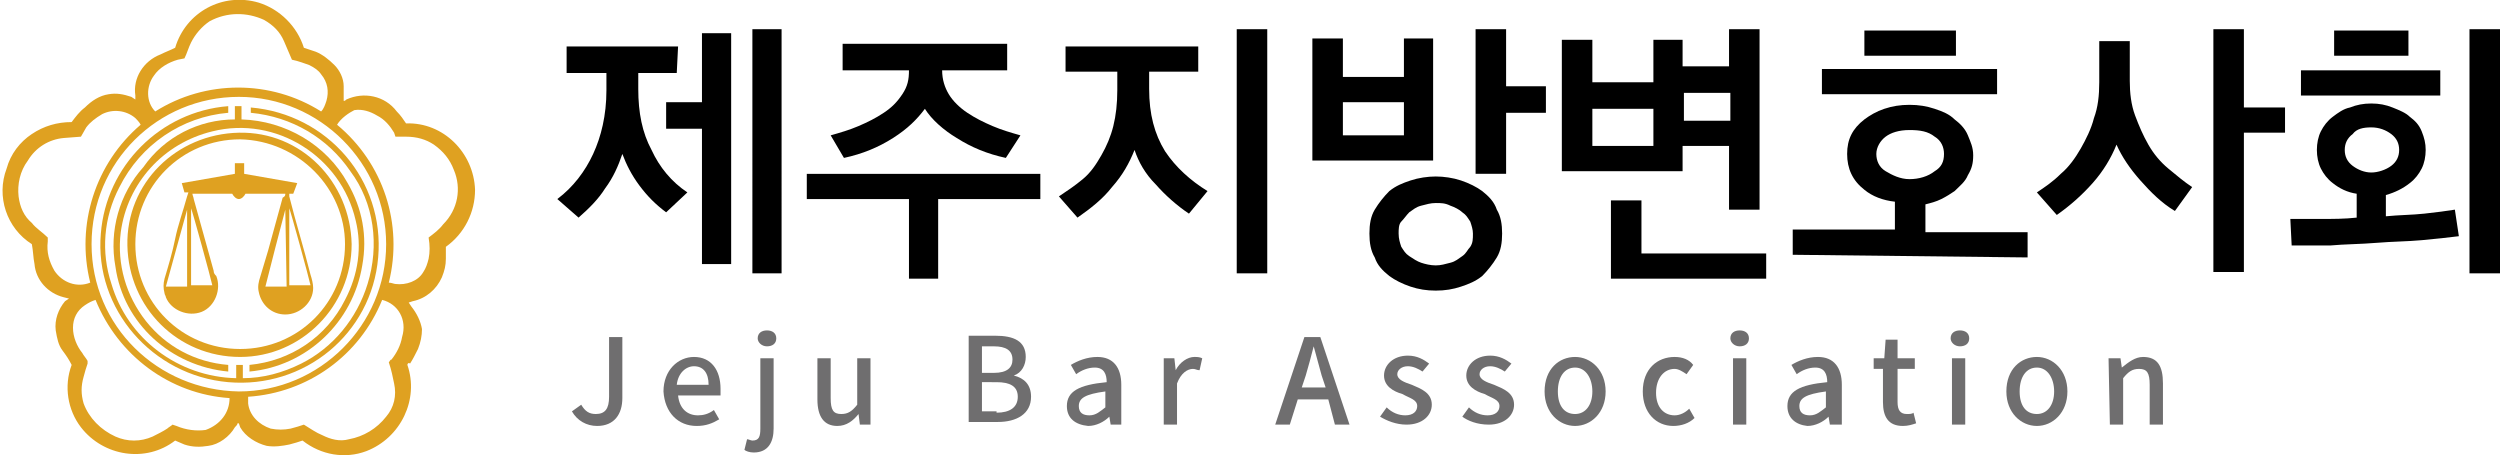
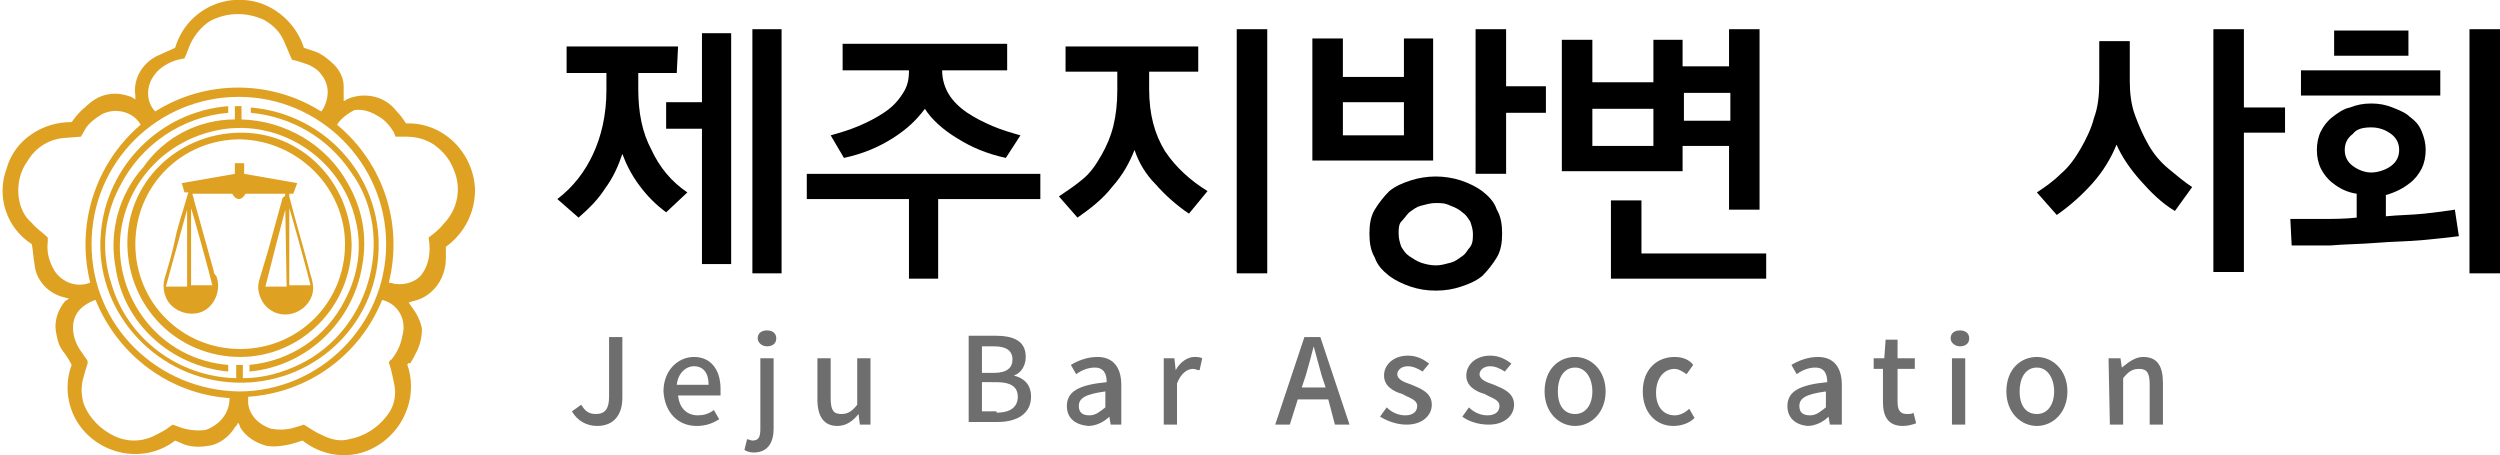
<svg xmlns="http://www.w3.org/2000/svg" version="1.1" id="Layer_1" x="0px" y="0px" viewBox="0 0 188.4 34.3" style="enable-background:new 0 0 188.4 34.3;" xml:space="preserve">
  <style type="text/css">
	.st0{fill:#DFA121;}
	.st1{fill:#6F6E6F;}
</style>
  <path class="st0" d="M30.7,27.5c0.9,2.6-0.5,5.5-3.1,6.5c-1.6,0.6-3.4,0.3-4.8-0.8c-0.3,0.1-0.6,0.2-1,0.3c-0.5,0.1-1.1,0.2-1.7,0.1  c-0.8-0.2-1.6-0.7-2-1.4L18,31.9h-0.1c0,0.1-0.1,0.2-0.2,0.3c-0.4,0.7-1.2,1.3-2,1.4c-0.6,0.1-1.2,0.1-1.8-0.1l-0.7-0.3  c-2.2,1.7-5.4,1.2-7.1-1c-1-1.3-1.3-3.1-0.7-4.7c-0.2-0.4-0.4-0.7-0.7-1.1c-0.3-0.4-0.4-0.9-0.5-1.5c-0.1-0.8,0.2-1.6,0.7-2.2  l0.3-0.2l-0.4-0.1c-1.2-0.3-2.1-1.3-2.2-2.5c-0.1-0.5-0.1-1-0.2-1.5c-1.9-1.2-2.7-3.6-1.9-5.7c0.3-1.1,1-2,1.9-2.6  c0.9-0.6,1.9-0.9,3-0.9c0.3-0.4,0.6-0.8,1-1.1c0.5-0.5,1.1-0.9,1.8-1c0.6-0.1,1.1,0,1.7,0.2l0.3,0.2V7.2c-0.2-1.3,0.6-2.6,1.9-3.1  c0.4-0.2,0.7-0.3,1.1-0.5c0.8-2.7,3.6-4.2,6.3-3.4c1.6,0.5,2.9,1.8,3.4,3.4c0.3,0.1,0.6,0.2,0.9,0.3c0.5,0.2,1,0.6,1.4,1  s0.7,1,0.7,1.6v1.1c0.1,0,0.1,0,0.2-0.1c1.3-0.6,2.9-0.3,3.8,0.9c0.3,0.3,0.5,0.6,0.7,0.9c2.8-0.1,5.1,2.2,5.2,5  c0,1.7-0.8,3.3-2.2,4.3v0.9c0,0.5-0.1,0.9-0.3,1.4c-0.4,0.9-1.2,1.6-2.2,1.8l-0.3,0.1l0.2,0.3c0.4,0.5,0.7,1.1,0.8,1.7  c0,0.5-0.1,1-0.3,1.5c-0.2,0.4-0.4,0.8-0.6,1.1C30.8,27.3,30.7,27.4,30.7,27.5z M18,29.5c6.1,0,11.1-5,11.1-11.1S24.1,7.3,18,7.3  S6.9,12.2,6.9,18.4S11.9,29.4,18,29.5L18,29.5z M3.6,17.9v0.3c-0.1,0.8,0.1,1.5,0.5,2.2c0.6,0.9,1.7,1.3,2.7,0.9  c-1.1-4.4,0.4-9,3.8-11.9c-0.1-0.2-0.3-0.4-0.4-0.5C9.5,8.3,8.5,8.2,7.7,8.6c-0.5,0.3-0.9,0.6-1.2,1c-0.1,0.2-0.3,0.5-0.4,0.7  l-1.3,0.1c-1.1,0.1-2.1,0.7-2.7,1.7c-0.6,0.8-0.8,1.8-0.7,2.7c0.1,0.8,0.4,1.5,1,2C2.7,17.2,3.2,17.5,3.6,17.9z M28.8,22.6  c-1.7,4.2-5.6,7-10.1,7.3v0.5c0.1,0.9,0.8,1.6,1.7,1.9c0.5,0.1,1,0.1,1.5,0c0.4-0.1,0.7-0.2,1-0.3c0.5,0.3,0.9,0.6,1.4,0.8  c0.6,0.3,1.3,0.5,2,0.3c1.1-0.2,2.1-0.8,2.8-1.7c0.6-0.7,0.8-1.6,0.6-2.5c-0.1-0.5-0.2-1-0.4-1.6c0.1-0.1,0.1-0.2,0.2-0.2  c0.4-0.5,0.7-1.1,0.8-1.7C30.7,24.1,30,22.9,28.8,22.6z M22,4.5c-0.2-0.5-0.4-0.9-0.6-1.4c-0.3-0.7-0.8-1.2-1.5-1.6  c-1.3-0.6-2.8-0.6-4.1,0.1c-0.6,0.4-1.1,1-1.4,1.6c-0.2,0.4-0.3,0.8-0.5,1.2l-0.5,0.1c-0.7,0.2-1.4,0.6-1.8,1.2  c-0.6,0.8-0.6,2,0.1,2.7c3.8-2.4,8.7-2.4,12.5,0c0.2-0.2,0.3-0.5,0.4-0.8c0.2-0.7,0.1-1.4-0.4-2c-0.2-0.3-0.5-0.5-0.9-0.7  C23,4.8,22.5,4.6,22,4.5z M25.4,9.4c3.5,2.9,5,7.5,3.9,11.9c0.2,0,0.4,0.1,0.5,0.1c0.8,0.1,1.7-0.2,2.1-0.9c0.2-0.3,0.3-0.6,0.4-1  c0.1-0.5,0.1-1,0-1.6c0.4-0.3,0.8-0.6,1.1-1c1.1-1.1,1.4-2.7,0.8-4.1c-0.3-0.8-0.8-1.4-1.5-1.9c-0.6-0.4-1.3-0.6-2.1-0.6h-0.8  L29.7,10c-0.3-0.5-0.7-1-1.3-1.3c-0.5-0.3-1.1-0.5-1.7-0.4C26.3,8.5,25.7,8.9,25.4,9.4z M17.3,30c-4.5-0.3-8.4-3.2-10.1-7.4  c-0.3,0.1-0.5,0.2-0.8,0.4c-0.6,0.4-0.9,1-0.9,1.7s0.3,1.4,0.7,1.9c0.1,0.2,0.3,0.4,0.4,0.6v0.2c-0.1,0.3-0.2,0.6-0.3,1  c-0.2,0.7-0.2,1.3,0,2c0.4,1.1,1.3,2,2.4,2.5c0.9,0.4,1.9,0.4,2.8,0c0.4-0.2,0.8-0.4,1.1-0.6c0.1-0.1,0.3-0.2,0.4-0.3l0.3,0.1  c0.7,0.3,1.5,0.4,2.2,0.3C16.6,32,17.3,31.1,17.3,30z" />
  <path class="st0" d="M17.8,28.5v-1h0.5v1c1.5,0,3-0.4,4.4-1.1c2.4-1.2,4.2-3.4,5-6c0.9-2.9,0.5-6.1-1.3-8.5  c-1.7-2.5-4.4-4.1-7.5-4.4V8.1c5.8,0.5,10.1,5.5,9.6,11.3s-5.6,9.9-11.3,9.4S7.1,23.3,7.6,17.6C8,12.5,12.1,8.4,17.2,8v0.5  c-3.5,0.3-6.6,2.4-8.2,5.6c-1.2,2.3-1.4,4.9-0.6,7.3C9.6,25.5,13.4,28.4,17.8,28.5z" />
  <path class="st0" d="M17.7,9V8h0.5v1c3.3,0.1,6.4,1.9,8,4.8c1.1,1.9,1.5,4,1.1,6.2c-0.7,4.3-4.2,7.6-8.5,8v-0.5  c3.1-0.3,5.8-2.1,7.2-4.9c1-1.9,1.3-4,0.8-6c-1.1-4.8-6-7.9-10.8-6.7c-3.7,0.9-6.4,3.9-6.9,7.6c-0.3,2.4,0.4,4.8,1.9,6.7  c1.5,1.9,3.7,3.1,6.2,3.3V28c-4.3-0.4-7.9-3.6-8.5-7.9c-0.5-2.7,0.3-5.5,2.1-7.5C12.4,10.3,15,9,17.7,9z" />
  <path class="st0" d="M18.1,26.9c-4.7,0-8.4-3.7-8.5-8.4s3.7-8.4,8.4-8.5s8.4,3.7,8.5,8.4l0,0C26.5,23.1,22.7,26.9,18.1,26.9z   M18.1,10.5c-4.4,0-7.9,3.5-7.9,7.9s3.5,7.9,7.9,7.9s7.9-3.5,7.9-7.9C26,14.2,22.5,10.6,18.1,10.5L18.1,10.5z" />
  <path class="st0" d="M21.5,14.6h-3C18.4,14.8,18.2,15,18,15s-0.4-0.2-0.5-0.4h-3c0,0.1,0.1,0.3,0.1,0.4c0.5,1.8,1,3.6,1.5,5.4  c0,0.2,0.1,0.3,0.2,0.4c0.4,1-0.1,2.3-1.1,2.7s-2.3-0.1-2.7-1.1c0-0.1-0.1-0.2-0.1-0.3c-0.1-0.4-0.1-0.7,0-1.1c0.3-1,0.6-2,0.8-3  s0.6-2.1,0.9-3.2l0.1-0.3h-0.3l-0.2-0.7l4-0.7v-0.8h0.7v0.8l4,0.7l-0.3,0.8h-0.3v0.2c0.5,2,1.1,3.9,1.6,5.9c0.1,0.3,0.2,0.7,0.2,1  c0,1.1-1,2-2.1,2c-1,0-1.8-0.7-2-1.7c-0.1-0.4,0-0.8,0.1-1.1c0.2-0.7,0.4-1.3,0.6-2l1.1-4C21.5,14.8,21.5,14.7,21.5,14.6z   M23.4,21.5c-0.1-0.5-1.5-5.6-1.6-5.8v5.8H23.4z M16,21.5c-0.1-0.5-1.5-5.6-1.6-5.8v5.8H16z M14.1,15.8L14.1,15.8l-1.6,5.8h1.6V15.8  z M21.5,15.8L21.5,15.8c-0.5,1.9-1,3.8-1.5,5.8h1.6L21.5,15.8z" />
  <g>
    <path d="M51,5.5h-2.9v1.2c0,1.8,0.3,3.3,1,4.6c0.6,1.3,1.5,2.4,2.7,3.2L50.2,16c-0.8-0.6-1.4-1.2-2-2c-0.6-0.8-1-1.6-1.3-2.4   c-0.3,0.9-0.7,1.8-1.3,2.6c-0.5,0.8-1.2,1.5-2,2.2l-1.6-1.4c1.2-0.9,2.1-2.1,2.7-3.4s1-2.9,1-4.8V5.5h-3v-2h8.4L51,5.5L51,5.5z    M55.1,19.9h-2.2V9.7h-2.7v-2h2.7V2.5h2.2V19.9z M58.9,20.6h-2.2V2.2h2.2V20.6z" />
    <path d="M68.5,21v-6h-7.7v-1.9h17.6V15h-7.7v6H68.5L68.5,21z M69.7,8.2c-0.6,0.8-1.3,1.5-2.4,2.2s-2.3,1.2-3.7,1.5l-1-1.7   c0.7-0.2,1.4-0.4,2.1-0.7c0.7-0.3,1.3-0.6,1.9-1c0.6-0.4,1-0.8,1.4-1.4s0.5-1.1,0.5-1.8v0h-5v-2h12.4v2H71v0c0,0.7,0.2,1.3,0.5,1.8   s0.8,1,1.4,1.4c0.6,0.4,1.2,0.7,1.9,1c0.7,0.3,1.4,0.5,2.1,0.7l-1.1,1.7c-1.4-0.3-2.6-0.8-3.7-1.5C71.1,9.8,70.2,9,69.7,8.2   L69.7,8.2z" />
    <path d="M90.4,5.4h-3.8v1.3c0,1.9,0.4,3.4,1.2,4.7c0.8,1.2,1.9,2.2,3.2,3l-1.4,1.7c-0.9-0.6-1.8-1.4-2.5-2.2   c-0.8-0.8-1.3-1.7-1.6-2.6c-0.4,1-0.9,1.9-1.7,2.8c-0.7,0.9-1.6,1.6-2.6,2.3l-1.4-1.6c0.6-0.4,1.2-0.8,1.8-1.3s1-1.1,1.4-1.8   c0.4-0.7,0.7-1.4,0.9-2.2s0.3-1.7,0.3-2.7V5.4h-3.9V3.5h10V5.4L90.4,5.4z M93.2,2.2h2.3v18.4h-2.3C93.2,20.6,93.2,2.2,93.2,2.2z" />
    <path d="M98.9,12.1V2.9h2.3v2.9h4.6V2.9h2.2v9.2H98.9L98.9,12.1z M105.8,10.2V7.7h-4.6v2.5H105.8z M108.2,13.3   c0.6,0,1.3,0.1,1.9,0.3c0.6,0.2,1.2,0.5,1.6,0.8c0.5,0.4,0.9,0.8,1.1,1.4c0.3,0.5,0.4,1.1,0.4,1.8s-0.1,1.3-0.4,1.8s-0.7,1-1.1,1.4   c-0.5,0.4-1,0.6-1.6,0.8s-1.2,0.3-1.9,0.3s-1.3-0.1-1.9-0.3c-0.6-0.2-1.2-0.5-1.6-0.8c-0.5-0.4-0.9-0.8-1.1-1.4   c-0.3-0.5-0.4-1.1-0.4-1.8s0.1-1.3,0.4-1.8c0.3-0.5,0.7-1,1.1-1.4c0.5-0.4,1-0.6,1.6-0.8S107.6,13.3,108.2,13.3z M108.2,15.3   c-0.4,0-0.7,0.1-1.1,0.2s-0.6,0.3-0.9,0.5c-0.2,0.2-0.4,0.5-0.6,0.7s-0.2,0.6-0.2,0.9c0,0.4,0.1,0.7,0.2,1c0.2,0.3,0.3,0.5,0.6,0.7   s0.6,0.4,0.9,0.5c0.3,0.1,0.7,0.2,1.1,0.2s0.7-0.1,1.1-0.2s0.6-0.3,0.9-0.5s0.4-0.5,0.6-0.7c0.2-0.3,0.2-0.6,0.2-1   c0-0.3-0.1-0.6-0.2-0.9c-0.2-0.3-0.3-0.5-0.6-0.7c-0.2-0.2-0.6-0.4-0.9-0.5C108.9,15.3,108.6,15.3,108.2,15.3z M116.5,8.5h-3v4.6   h-2.3V2.2h2.3v4.3h3V8.5L116.5,8.5z" />
    <path d="M117.7,12.9V3h2.3v3.2h4.6V3h2.2v2h3.5V2.2h2.3v13.6h-2.3V11h-3.5v1.9H117.7L117.7,12.9z M124.6,11V8.2H120V11H124.6z    M133.1,21h-11.7v-5.9h2.3v4h9.4V21z M130.4,7h-3.5v2.1h3.5C130.4,9.1,130.4,7,130.4,7z" />
-     <path d="M135.1,19.2v-1.9h7.7v-2.1c-0.9-0.1-1.7-0.4-2.3-0.9c-0.9-0.7-1.3-1.6-1.3-2.7s0.4-1.9,1.3-2.6c0.4-0.3,0.9-0.6,1.5-0.8   c0.6-0.2,1.2-0.3,1.9-0.3s1.3,0.1,1.9,0.3s1.1,0.4,1.5,0.8c0.4,0.3,0.8,0.7,1,1.2s0.4,0.9,0.4,1.5s-0.1,1-0.4,1.5   c-0.2,0.5-0.6,0.8-1,1.2c-0.3,0.2-0.6,0.4-1,0.6s-0.8,0.3-1.2,0.4v2.1h7.7v1.9L135.1,19.2L135.1,19.2z M137.3,7.2V5.2h13.2v1.9   H137.3z M140.5,4.2V2.3h6.9v1.9H140.5z M146.5,11.6c0-0.5-0.2-1-0.7-1.3c-0.5-0.4-1.1-0.5-1.9-0.5s-1.4,0.2-1.8,0.5   s-0.7,0.8-0.7,1.3s0.2,1,0.7,1.3s1.1,0.6,1.8,0.6s1.4-0.2,1.9-0.6C146.3,12.6,146.5,12.2,146.5,11.6z" />
    <path d="M163.9,15.9c-1-0.6-1.8-1.4-2.6-2.3s-1.4-1.8-1.8-2.7c-0.4,1-1,2-1.8,2.9c-0.8,0.9-1.7,1.7-2.7,2.4l-1.5-1.7   c0.6-0.4,1.2-0.8,1.8-1.4c0.6-0.5,1.1-1.2,1.5-1.9s0.8-1.5,1-2.3c0.3-0.8,0.4-1.7,0.4-2.7l0-3.1h2.3v3c0,0.9,0.1,1.8,0.4,2.6   s0.6,1.5,1,2.2c0.4,0.7,0.9,1.3,1.5,1.8c0.6,0.5,1.2,1,1.8,1.4L163.9,15.9L163.9,15.9z M169.1,2.2v5.9h3.1v1.9h-3.1v10.5h-2.3V2.2   C166.8,2.2,169.1,2.2,169.1,2.2z" />
    <path d="M185.3,17.8c-0.8,0.1-1.7,0.2-2.8,0.3c-1.1,0.1-2.2,0.1-3.4,0.2c-1.2,0.1-2.4,0.1-3.5,0.2c-1.1,0-2.1,0-2.9,0l-0.1-2   c0.6,0,1.4,0,2.3,0c0.9,0,1.8,0,2.7-0.1v-1.8c-0.7-0.1-1.3-0.4-1.8-0.8c-0.4-0.3-0.7-0.7-0.9-1.1s-0.3-0.9-0.3-1.4   c0-0.5,0.1-1,0.3-1.4c0.2-0.4,0.5-0.8,0.9-1.1c0.4-0.3,0.8-0.6,1.3-0.7c0.5-0.2,1-0.3,1.6-0.3s1.1,0.1,1.6,0.3   c0.5,0.2,1,0.4,1.3,0.7c0.4,0.3,0.7,0.6,0.9,1.1s0.3,0.9,0.3,1.4c0,0.5-0.1,1-0.3,1.4c-0.2,0.4-0.5,0.8-0.9,1.1   c-0.5,0.4-1.1,0.7-1.8,0.9v1.6c1-0.1,2-0.1,2.9-0.2s1.7-0.2,2.3-0.3L185.3,17.8L185.3,17.8z M173.4,7.1V5.3h10.5v1.9H173.4z    M175.9,4.2V2.3h5.6v1.9H175.9z M180.8,11.3c0-0.5-0.2-0.9-0.6-1.2s-0.9-0.5-1.5-0.5s-1.1,0.1-1.4,0.5c-0.4,0.3-0.6,0.7-0.6,1.2   c0,0.5,0.2,0.9,0.6,1.2c0.4,0.3,0.9,0.5,1.4,0.5s1.1-0.2,1.5-0.5C180.6,12.2,180.8,11.8,180.8,11.3z M186.1,2.2h2.3v18.4h-2.3   C186.1,20.6,186.1,2.2,186.1,2.2z" />
  </g>
  <g>
    <path class="st1" d="M43.1,31l0.7-0.5c0.3,0.5,0.6,0.7,1.1,0.7c0.7,0,1-0.4,1-1.3v-4.5h1v4.6c0,1.2-0.6,2.1-1.9,2.1   C44.2,32.1,43.5,31.7,43.1,31L43.1,31z" />
    <path class="st1" d="M50,29.5c0-1.6,1.1-2.6,2.3-2.6c1.3,0,2,1,2,2.4c0,0.2,0,0.4,0,0.5h-3.2c0.1,1,0.7,1.5,1.5,1.5   c0.4,0,0.8-0.1,1.2-0.4l0.4,0.7c-0.5,0.3-1,0.5-1.7,0.5C51.1,32.1,50.1,31.1,50,29.5L50,29.5z M53.4,29c0-0.9-0.4-1.4-1.1-1.4   c-0.6,0-1.2,0.5-1.3,1.4H53.4z" />
    <path class="st1" d="M56.1,33.9l0.2-0.8c0.1,0,0.3,0.1,0.4,0.1c0.5,0,0.6-0.3,0.6-0.9V27h1v5.3c0,1-0.4,1.8-1.5,1.8   C56.5,34.1,56.2,34,56.1,33.9z M57.1,25.5c0-0.4,0.3-0.6,0.7-0.6s0.7,0.2,0.7,0.6s-0.3,0.6-0.7,0.6S57.1,25.8,57.1,25.5z" />
    <path class="st1" d="M61.6,30.1V27h1v3c0,0.9,0.2,1.2,0.8,1.2c0.5,0,0.8-0.2,1.2-0.7V27h1v5h-0.8l-0.1-0.8h0   c-0.4,0.5-0.9,0.9-1.6,0.9C62.1,32.1,61.6,31.4,61.6,30.1L61.6,30.1z" />
    <path class="st1" d="M73,25.3H75c1.4,0,2.3,0.4,2.3,1.6c0,0.6-0.3,1.2-0.9,1.4v0c0.8,0.2,1.3,0.7,1.3,1.6c0,1.3-1.1,1.9-2.5,1.9H73   V25.3L73,25.3z M74.9,28.1c1,0,1.4-0.4,1.4-1c0-0.7-0.5-1-1.4-1H74v2H74.9z M75.1,31.1c1,0,1.6-0.4,1.6-1.2c0-0.8-0.6-1.1-1.6-1.1   H74v2.2H75.1z" />
    <path class="st1" d="M80.4,30.6c0-1.1,0.9-1.6,3-1.8c0-0.6-0.2-1.1-0.9-1.1c-0.5,0-1,0.2-1.4,0.5l-0.4-0.7c0.5-0.3,1.2-0.6,2-0.6   c1.2,0,1.8,0.8,1.8,2.1v3h-0.8l-0.1-0.6h0c-0.4,0.4-1,0.7-1.6,0.7C81,32,80.4,31.5,80.4,30.6L80.4,30.6z M83.3,30.7v-1.2   c-1.5,0.2-2,0.5-2,1.1c0,0.5,0.3,0.7,0.8,0.7S82.9,31,83.3,30.7L83.3,30.7z" />
    <path class="st1" d="M87.7,27h0.8l0.1,0.9h0c0.3-0.6,0.9-1,1.4-1c0.2,0,0.4,0,0.6,0.1l-0.2,0.9c-0.2,0-0.3-0.1-0.5-0.1   c-0.4,0-0.9,0.3-1.2,1.1v3.1h-1L87.7,27L87.7,27z" />
    <path class="st1" d="M100.1,30.1h-2.3l-0.6,1.9h-1.1l2.2-6.6h1.2l2.2,6.6h-1.1L100.1,30.1L100.1,30.1z M99.9,29.2l-0.3-0.9   c-0.2-0.7-0.4-1.5-0.6-2.2h0c-0.2,0.8-0.4,1.5-0.6,2.2l-0.3,0.9C98.1,29.2,99.9,29.2,99.9,29.2z" />
    <path class="st1" d="M104,31.4l0.5-0.7c0.4,0.4,0.9,0.6,1.4,0.6c0.6,0,0.9-0.3,0.9-0.7c0-0.5-0.6-0.6-1.1-0.9   c-0.7-0.2-1.4-0.6-1.4-1.4s0.7-1.5,1.8-1.5c0.7,0,1.2,0.3,1.6,0.6l-0.5,0.6c-0.3-0.2-0.7-0.4-1.1-0.4c-0.5,0-0.8,0.3-0.8,0.6   c0,0.4,0.5,0.6,1.1,0.8c0.7,0.3,1.5,0.6,1.5,1.5c0,0.8-0.7,1.5-1.9,1.5C105.2,32,104.5,31.7,104,31.4L104,31.4z" />
    <path class="st1" d="M110.2,31.4l0.5-0.7c0.4,0.4,0.9,0.6,1.4,0.6c0.6,0,0.9-0.3,0.9-0.7c0-0.5-0.6-0.6-1.1-0.9   c-0.7-0.2-1.4-0.6-1.4-1.4s0.7-1.5,1.8-1.5c0.7,0,1.2,0.3,1.6,0.6l-0.5,0.6c-0.3-0.2-0.7-0.4-1.1-0.4c-0.5,0-0.8,0.3-0.8,0.6   c0,0.4,0.5,0.6,1.1,0.8c0.7,0.3,1.5,0.6,1.5,1.5c0,0.8-0.7,1.5-1.9,1.5C111.3,32,110.6,31.7,110.2,31.4L110.2,31.4z" />
    <path class="st1" d="M116.4,29.5c0-1.7,1.1-2.6,2.3-2.6s2.3,1,2.3,2.6s-1.1,2.6-2.3,2.6S116.4,31.1,116.4,29.5z M120,29.5   c0-1-0.5-1.8-1.3-1.8s-1.3,0.7-1.3,1.8s0.5,1.7,1.3,1.7S120,30.5,120,29.5z" />
    <path class="st1" d="M123.8,29.5c0-1.7,1.1-2.6,2.4-2.6c0.6,0,1.1,0.2,1.4,0.6l-0.5,0.7c-0.3-0.2-0.6-0.4-0.9-0.4   c-0.8,0-1.4,0.7-1.4,1.8s0.6,1.7,1.4,1.7c0.4,0,0.8-0.2,1.1-0.5l0.4,0.7c-0.4,0.4-1,0.6-1.6,0.6C124.8,32.1,123.8,31.1,123.8,29.5   L123.8,29.5z" />
-     <path class="st1" d="M130.4,25.5c0-0.4,0.3-0.6,0.7-0.6s0.7,0.2,0.7,0.6s-0.3,0.6-0.7,0.6S130.4,25.8,130.4,25.5z M130.6,27h1v5h-1   V27z" />
    <path class="st1" d="M134.7,30.6c0-1.1,0.9-1.6,3-1.8c0-0.6-0.2-1.1-0.9-1.1c-0.5,0-1,0.2-1.4,0.5l-0.4-0.7c0.5-0.3,1.2-0.6,2-0.6   c1.2,0,1.8,0.8,1.8,2.1v3h-0.9l-0.1-0.6h0c-0.4,0.4-1,0.7-1.6,0.7C135.3,32,134.7,31.5,134.7,30.6L134.7,30.6z M137.6,30.7v-1.2   c-1.5,0.2-2,0.5-2,1.1c0,0.5,0.3,0.7,0.8,0.7S137.2,31,137.6,30.7L137.6,30.7z" />
    <path class="st1" d="M141.9,30.3v-2.5h-0.7v-0.8l0.8,0l0.1-1.4h0.9V27h1.3v0.8H143v2.5c0,0.6,0.2,0.9,0.7,0.9c0.2,0,0.4,0,0.5-0.1   l0.2,0.8c-0.3,0.1-0.6,0.2-1,0.2C142.3,32.1,141.9,31.4,141.9,30.3L141.9,30.3z" />
    <path class="st1" d="M147,25.5c0-0.4,0.3-0.6,0.7-0.6s0.7,0.2,0.7,0.6s-0.3,0.6-0.7,0.6S147,25.8,147,25.5z M147.1,27h1v5h-1V27z" />
    <path class="st1" d="M151.2,29.5c0-1.7,1.1-2.6,2.3-2.6s2.3,1,2.3,2.6s-1.1,2.6-2.3,2.6S151.2,31.1,151.2,29.5z M154.8,29.5   c0-1-0.5-1.8-1.3-1.8s-1.3,0.7-1.3,1.8s0.5,1.7,1.3,1.7S154.8,30.5,154.8,29.5z" />
    <path class="st1" d="M158.9,27h0.9l0.1,0.7h0c0.5-0.4,1-0.8,1.6-0.8c1.1,0,1.5,0.7,1.5,2v3.1h-1v-3c0-0.9-0.2-1.2-0.8-1.2   c-0.5,0-0.8,0.2-1.2,0.7v3.5h-1L158.9,27L158.9,27z" />
  </g>
</svg>